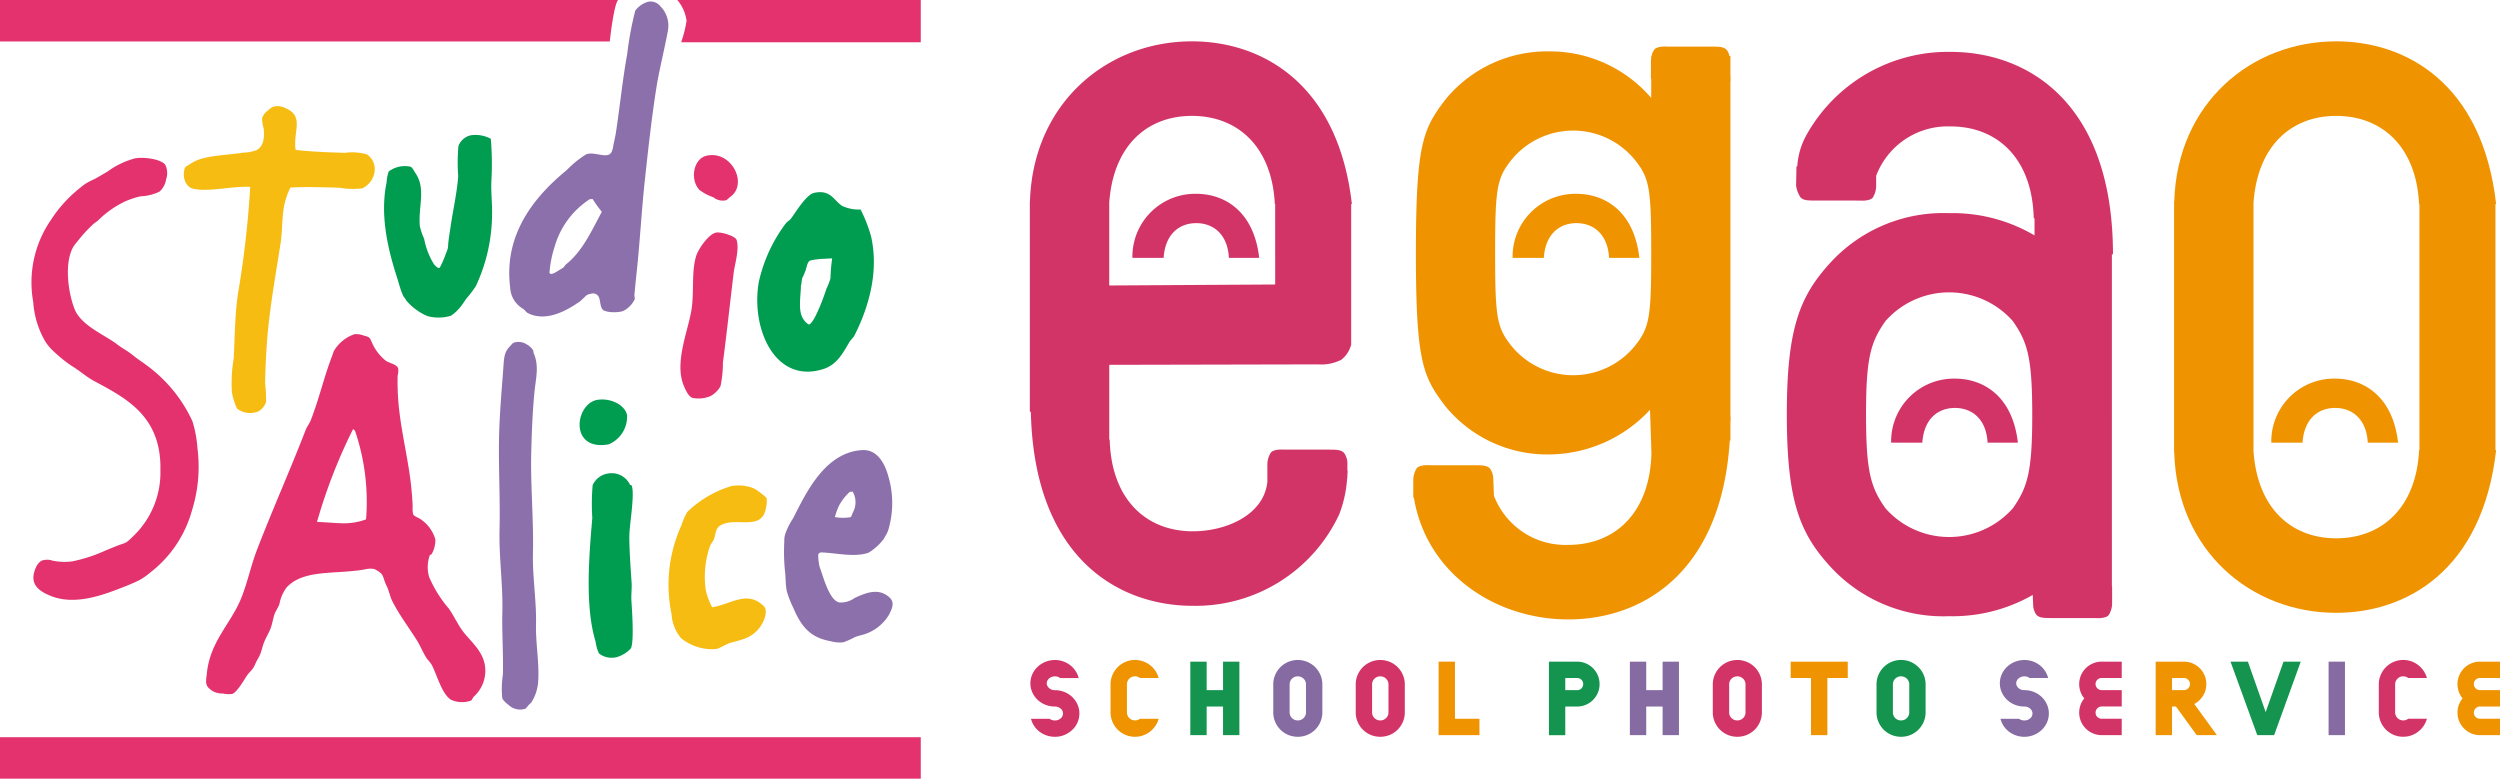
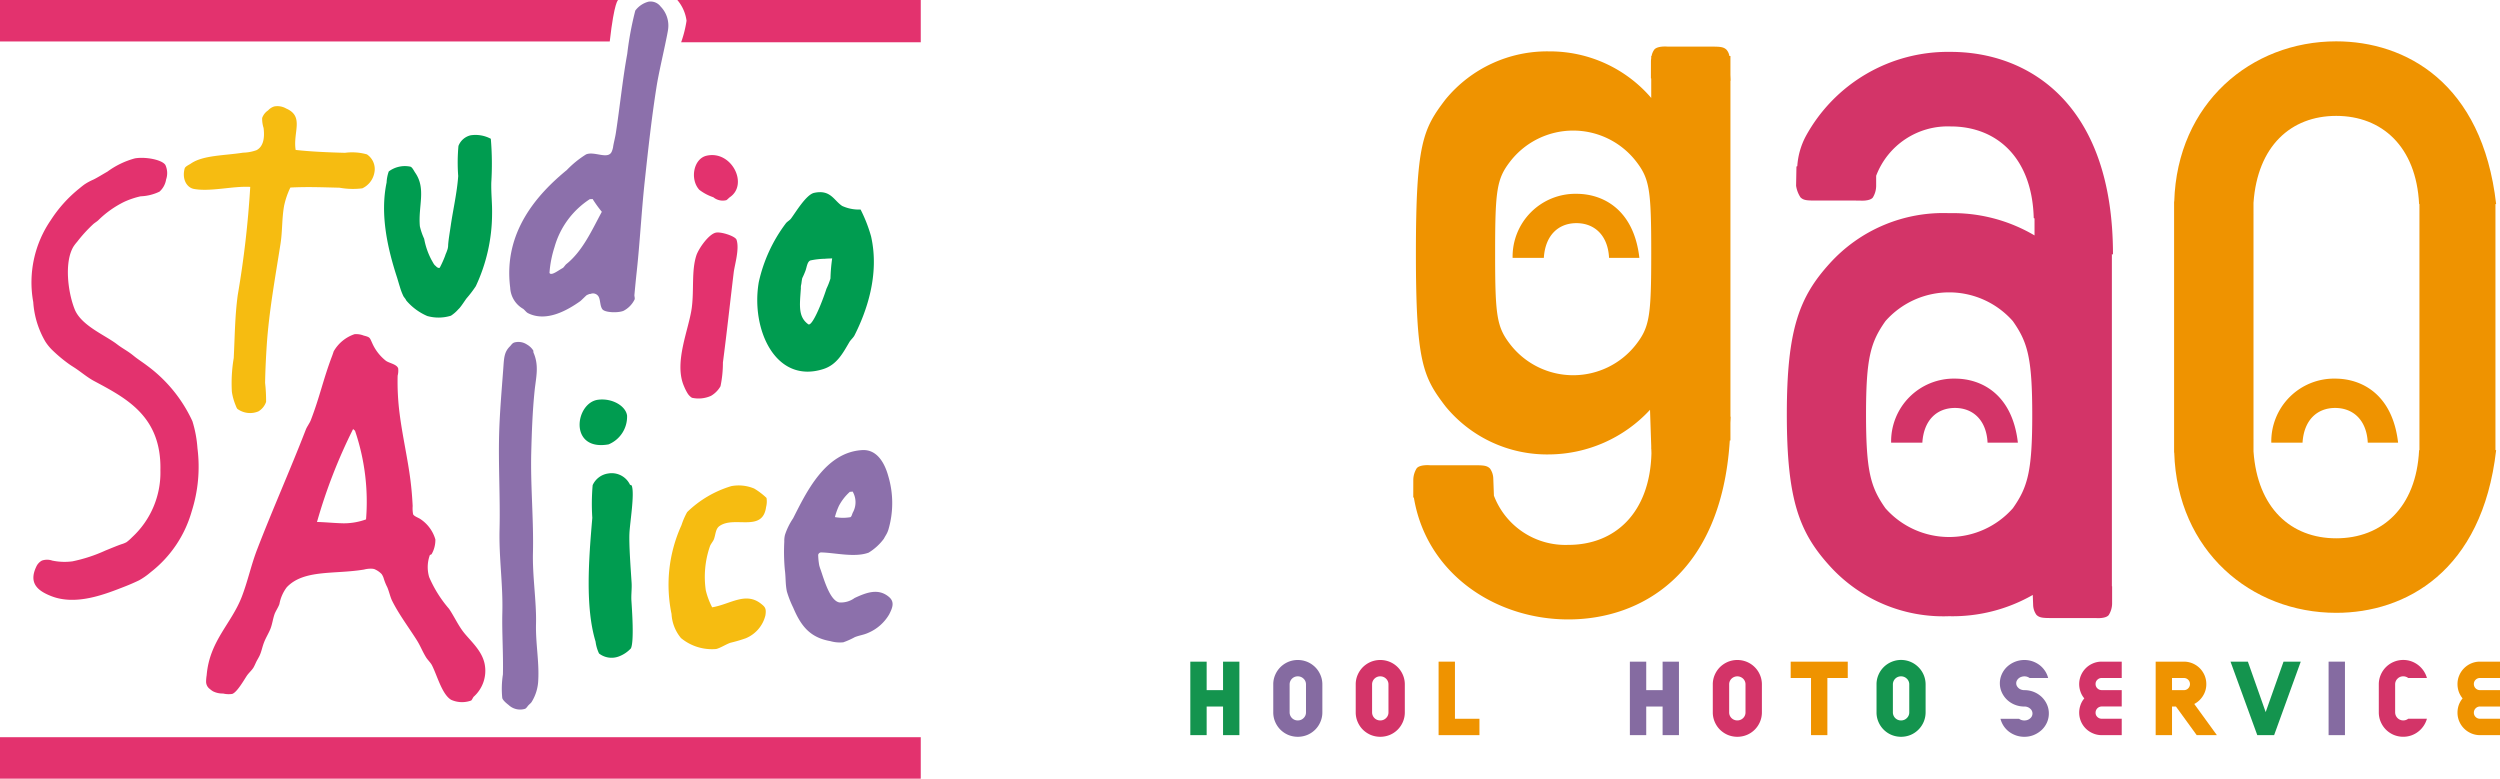
<svg xmlns="http://www.w3.org/2000/svg" width="240" height="74.754" viewBox="0 0 240 74.754">
  <defs>
    <style>
      .cls-1 {
        fill: #d33468;
      }

      .cls-2 {
        fill: #ef9300;
      }

      .cls-3 {
        fill: #14944e;
      }

      .cls-4 {
        fill: #856ba1;
      }

      .cls-5 {
        fill: #8c70ab;
      }

      .cls-6 {
        fill: #009c50;
      }

      .cls-7 {
        fill: #f6bc11;
      }

      .cls-8 {
        fill: #e3326e;
      }
    </style>
  </defs>
  <g id="レイヤー_2" data-name="レイヤー 2">
    <g id="header_footer" data-name="header／footer">
      <g>
        <g>
          <g>
-             <path class="cls-1" d="M103.62,68.489a2.127,2.127,0,0,1-.183.873,2.186,2.186,0,0,1-.503.712,2.514,2.514,0,0,1-.747.48,2.341,2.341,0,0,1-.916.178,2.433,2.433,0,0,1-1.479-.49,2.281,2.281,0,0,1-.818-1.238h1.786a.847.847,0,0,0,.511.159.816.816,0,0,0,.553-.196.604.604,0,0,0,.223-.471.593.593,0,0,0-.223-.468.806.806,0,0,0-.553-.2,2.419,2.419,0,0,1-.919-.174,2.346,2.346,0,0,1-.749-.478,2.304,2.304,0,0,1-.501-.712,2.086,2.086,0,0,1-.185-.864,2.128,2.128,0,0,1,.185-.87,2.2,2.2,0,0,1,.501-.71,2.462,2.462,0,0,1,.749-.48,2.458,2.458,0,0,1,1.713-.048,2.472,2.472,0,0,1,.673.363,2.313,2.313,0,0,1,.511.55,2.248,2.248,0,0,1,.306.687H101.773a.814.814,0,0,0-.497-.161.877.877,0,0,0-.305.052.754.754,0,0,0-.252.144.675.675,0,0,0-.168.211.529.529,0,0,0-.063.256.54.54,0,0,0,.063.257.679.679,0,0,0,.168.211.737.737,0,0,0,.252.145.902.902,0,0,0,.305.05,2.414,2.414,0,0,1,.915.175,2.356,2.356,0,0,1,.745.481,2.248,2.248,0,0,1,.501.712A2.079,2.079,0,0,1,103.62,68.489Z" />
-             <path class="cls-2" d="M109.435,69.002h1.796a2.227,2.227,0,0,1-.319.691,2.46,2.46,0,0,1-.511.547,2.359,2.359,0,0,1-.665.359,2.235,2.235,0,0,1-.77.131,2.284,2.284,0,0,1-.917-.181,2.343,2.343,0,0,1-1.252-1.252,2.317,2.317,0,0,1-.184-.916v-2.673a2.313,2.313,0,0,1,.184-.918,2.352,2.352,0,0,1,1.252-1.251,2.361,2.361,0,0,1,1.687-.052,2.372,2.372,0,0,1,1.176.908,2.247,2.247,0,0,1,.319.692h-1.796a.77.77,0,0,0-.469-.161.768.768,0,0,0-.78.781v2.673a.77.77,0,0,0,.78.779A.775.775,0,0,0,109.435,69.002Z" />
            <path class="cls-3" d="M118.982,63.518v7.056h-1.57V67.826H115.839v2.749H114.27V63.518h1.569v2.736h1.573V63.518Z" />
            <path class="cls-4" d="M126.946,65.71v2.673a2.263,2.263,0,0,1-.186.916,2.311,2.311,0,0,1-.503.749,2.395,2.395,0,0,1-.75.503,2.419,2.419,0,0,1-1.838,0,2.406,2.406,0,0,1-.749-.503,2.337,2.337,0,0,1-.503-.749,2.281,2.281,0,0,1-.184-.916v-2.673a2.276,2.276,0,0,1,.184-.918,2.371,2.371,0,0,1,.503-.747,2.418,2.418,0,0,1,.749-.503,2.399,2.399,0,0,1,1.838,0,2.406,2.406,0,0,1,.75.503,2.344,2.344,0,0,1,.503.747A2.259,2.259,0,0,1,126.946,65.71Zm-1.571,2.673v-2.673a.738.738,0,0,0-.231-.555.776.776,0,0,0-.56-.226.771.771,0,0,0-.78.781v2.673a.773.773,0,0,0,.78.779.77.77,0,0,0,.56-.227A.735.735,0,0,0,125.375,68.382Z" />
            <path class="cls-1" d="M134.862,65.71v2.673a2.288,2.288,0,0,1-.184.916,2.338,2.338,0,0,1-1.254,1.252,2.416,2.416,0,0,1-1.837,0,2.428,2.428,0,0,1-.751-.503,2.374,2.374,0,0,1-.503-.749,2.288,2.288,0,0,1-.184-.916v-2.673a2.284,2.284,0,0,1,.184-.918,2.409,2.409,0,0,1,.503-.747,2.44,2.44,0,0,1,.751-.503,2.397,2.397,0,0,1,1.837,0,2.346,2.346,0,0,1,1.254,1.251A2.284,2.284,0,0,1,134.862,65.71Zm-1.569,2.673v-2.673a.75.75,0,0,0-.23-.555.779.779,0,0,0-.561-.226.773.773,0,0,0-.782.781v2.673a.775.775,0,0,0,.782.779.773.773,0,0,0,.561-.227A.747.747,0,0,0,133.293,68.382Z" />
            <path class="cls-2" d="M142.027,69.002v1.572h-3.922V63.518h1.57v5.484Z" />
          </g>
          <g>
-             <path class="cls-3" d="M153.559,65.672a2.129,2.129,0,0,1-.169.844,2.201,2.201,0,0,1-.46.68,2.093,2.093,0,0,1-.687.462,2.13,2.13,0,0,1-.837.169h-1.139v2.749h-1.569V63.518h2.708a2.156,2.156,0,0,1,1.524.63,2.157,2.157,0,0,1,.46.687A2.122,2.122,0,0,1,153.559,65.672Zm-1.571-.005a.573.573,0,0,0-.582-.577h-1.139v1.164h1.139a.561.561,0,0,0,.414-.169A.576.576,0,0,0,151.988,65.667Z" />
            <path class="cls-4" d="M161.18,63.518v7.056h-1.57V67.826h-1.572v2.749h-1.57V63.518h1.57v2.735h1.572V63.518Z" />
            <path class="cls-1" d="M169.142,65.71v2.673a2.308,2.308,0,0,1-.185.916,2.336,2.336,0,0,1-1.255,1.252,2.414,2.414,0,0,1-1.836,0,2.436,2.436,0,0,1-.75-.503,2.348,2.348,0,0,1-.503-.749,2.298,2.298,0,0,1-.185-.916v-2.673a2.294,2.294,0,0,1,.185-.918,2.371,2.371,0,0,1,.503-.747,2.448,2.448,0,0,1,.75-.503,2.395,2.395,0,0,1,1.836,0,2.345,2.345,0,0,1,1.255,1.251A2.303,2.303,0,0,1,169.142,65.71Zm-1.573,2.673v-2.673a.753.753,0,0,0-.228-.555.803.803,0,0,0-1.116,0,.75.75,0,0,0-.225.555v2.673a.748.748,0,0,0,.225.552.8.8,0,0,0,1.116,0A.751.751,0,0,0,167.569,68.382Z" />
            <path class="cls-2" d="M177.385,63.518v1.571h-1.957v5.484h-1.57v-5.484H171.905V63.518Z" />
            <path class="cls-3" d="M184.858,65.71v2.673a2.341,2.341,0,0,1-.691,1.665,2.338,2.338,0,0,1-.746.503,2.415,2.415,0,0,1-1.836,0,2.34,2.34,0,0,1-1.255-1.252,2.278,2.278,0,0,1-.183-.916v-2.673a2.274,2.274,0,0,1,.183-.918,2.349,2.349,0,0,1,1.255-1.251,2.353,2.353,0,0,1,2.582.503,2.333,2.333,0,0,1,.691,1.665Zm-1.569,2.673v-2.673a.741.741,0,0,0-.232-.555.779.779,0,0,0-.561-.226.77.77,0,0,0-.779.781v2.673a.772.772,0,0,0,.779.779.773.773,0,0,0,.561-.227A.74.74,0,0,0,183.289,68.382Z" />
            <path class="cls-4" d="M196.689,68.489a2.126,2.126,0,0,1-.182.873,2.226,2.226,0,0,1-.503.712,2.521,2.521,0,0,1-.747.48,2.356,2.356,0,0,1-.918.178,2.408,2.408,0,0,1-.801-.131,2.5,2.5,0,0,1-.677-.36,2.311,2.311,0,0,1-.513-.551,2.372,2.372,0,0,1-.305-.687h1.786a.842.842,0,0,0,.51.16.812.812,0,0,0,.554-.197.604.604,0,0,0,0-.94.81.81,0,0,0-.554-.199,2.422,2.422,0,0,1-.918-.174,2.308,2.308,0,0,1-.748-.479,2.273,2.273,0,0,1-.502-.711,2.079,2.079,0,0,1-.185-.865,2.114,2.114,0,0,1,.185-.869,2.208,2.208,0,0,1,.502-.712,2.45,2.45,0,0,1,.748-.478,2.457,2.457,0,0,1,1.713-.048,2.515,2.515,0,0,1,.674.362,2.353,2.353,0,0,1,.511.551,2.206,2.206,0,0,1,.304.687h-1.78a.818.818,0,0,0-.497-.161.862.862,0,0,0-.304.052.751.751,0,0,0-.255.144.718.718,0,0,0-.169.211.551.551,0,0,0-.061.255.565.565,0,0,0,.061.258.752.752,0,0,0,.169.211.735.735,0,0,0,.255.145.96.96,0,0,0,.304.049,2.381,2.381,0,0,1,1.661.658,2.28,2.28,0,0,1,.499.712A2.079,2.079,0,0,1,196.689,68.489Z" />
            <path class="cls-1" d="M203.686,69.001v1.573h-1.918a2.088,2.088,0,0,1-.844-.172,2.148,2.148,0,0,1-1.152-1.147,2.174,2.174,0,0,1-.041-1.58,1.973,1.973,0,0,1,.362-.63,1.959,1.959,0,0,1-.362-.632,2.168,2.168,0,0,1,.041-1.578,2.175,2.175,0,0,1,.463-.687,2.153,2.153,0,0,1,.688-.462,2.094,2.094,0,0,1,.844-.169H203.686v1.571h-1.918a.574.574,0,0,0-.42.167.544.544,0,0,0-.173.41.564.564,0,0,0,.173.417.576.576,0,0,0,.42.169H203.686v1.572h-1.918a.593.593,0,0,0-.593.593.551.551,0,0,0,.173.414.589.589,0,0,0,.42.169Z" />
            <path class="cls-2" d="M210.649,67.581l2.172,2.993h-1.936l-1.995-2.749h-.376v2.749H206.944V63.518h2.709a2.157,2.157,0,0,1,1.525.63,2.207,2.207,0,0,1,.461.687,2.132,2.132,0,0,1,.167.836,2.064,2.064,0,0,1-.32,1.129A2.144,2.144,0,0,1,210.649,67.581Zm-.413-1.915a.576.576,0,0,0-.585-.577h-1.138v1.164h1.138a.561.561,0,0,0,.415-.169A.582.582,0,0,0,210.237,65.667Z" />
            <path class="cls-3" d="M219.219,63.518h1.653l-2.556,7.056h-1.617l-2.569-7.056h1.666l1.709,4.843Z" />
            <path class="cls-4" d="M225.116,63.518v7.056h-1.571V63.518Z" />
            <path class="cls-1" d="M231.187,69.001h1.797a2.322,2.322,0,0,1-.322.692,2.367,2.367,0,0,1-1.173.906,2.38,2.38,0,0,1-1.69-.05,2.388,2.388,0,0,1-.748-.503,2.362,2.362,0,0,1-.502-.749,2.28,2.28,0,0,1-.184-.916v-2.673a2.276,2.276,0,0,1,.184-.918,2.344,2.344,0,0,1,1.25-1.251,2.331,2.331,0,0,1,.919-.183,2.3,2.3,0,0,1,.771.131,2.404,2.404,0,0,1,.662.362,2.37,2.37,0,0,1,.512.547,2.301,2.301,0,0,1,.322.692h-1.797a.781.781,0,0,0-.47-.161.755.755,0,0,0-.556.226.746.746,0,0,0-.228.555v2.673a.776.776,0,0,0,.783.779A.78.78,0,0,0,231.187,69.001Z" />
            <path class="cls-2" d="M240,69.001v1.573h-1.918a2.098,2.098,0,0,1-.845-.172,2.17,2.17,0,0,1-1.148-1.147,2.102,2.102,0,0,1-.169-.838,2.234,2.234,0,0,1,.125-.743,2.151,2.151,0,0,1,.364-.63,2.132,2.132,0,0,1-.364-.632,2.218,2.218,0,0,1-.125-.742,2.095,2.095,0,0,1,.169-.836,2.18,2.18,0,0,1,1.148-1.148,2.104,2.104,0,0,1,.845-.169H240v1.571h-1.918a.578.578,0,0,0-.42.167.554.554,0,0,0-.171.41.581.581,0,0,0,.591.587H240v1.572h-1.918a.589.589,0,0,0-.591.593.562.562,0,0,0,.171.414.593.593,0,0,0,.42.169Z" />
          </g>
          <g>
            <g>
              <path class="cls-2" d="M239.563,33.078V19.591h.066C238.299,7.917,230.902,3.969,224.277,3.969c-8.181,0-15.267,5.952-15.55,15.38h-.014v.176c0,.022-.001.043-.001.066h.001V43.212h-.001c0,.022.001.043.001.065v.175h.014c.283,9.427,7.369,15.38,15.55,15.38,6.625,0,14.022-3.948,15.352-15.621H239.563Zm-7.297,10.135h-.032c-.271,5.522-3.573,8.464-7.958,8.464-4.349,0-7.559-2.902-7.94-8.341v-1.144l.044.017-.044-.023V20.617l.044-.022-.044.016V19.467c.38-5.441,3.591-8.342,7.94-8.342,4.385,0,7.687,2.942,7.958,8.465h.032V43.212Z" />
-               <path class="cls-1" d="M114.427,3.969c-8.181,0-15.269,5.952-15.551,15.38H98.865v.176c-.002.022-.004.043-.004.066H98.865V39.505l.096.049c.324,13.998,8.39,18.605,15.549,18.605a15.221,15.221,0,0,0,14.058-8.787,11.739,11.739,0,0,0,.761-3.498l.021-.01v-.226c.007-.146.02-.292.027-.438l-.027.002v-.774a1.757,1.757,0,0,0-.317-.947c-.287-.287-.623-.316-1.492-.316h-4.278s-.949-.087-1.262.287a2.152,2.152,0,0,0-.334,1.119v1.68c-.308,3.136-3.891,4.753-7.157,4.753-4.474,0-7.829-3.058-7.978-8.797l-.044-.023v-7.16L126.518,34.98a4.272,4.272,0,0,0,2.241-.44,2.679,2.679,0,0,0,.954-1.462h0V19.591h.067C128.45,7.917,121.05,3.969,114.427,3.969Zm7.99,23.342-15.931.095V19.467c.379-5.441,3.588-8.342,7.94-8.342,4.383,0,7.685,2.942,7.957,8.465h.033Z" />
              <path class="cls-2" d="M166.122,39.998V7.751l.021-.008s-.007-.244-.021-.558V5.377h-.1a1.235,1.235,0,0,0-.267-.592c-.284-.284-.613-.31-1.471-.31-1.955,0-4.222,0-4.222-.003,0,0-.934-.082-1.245.283a1.496,1.496,0,0,0-.265.622h-.034v.202c-.023.163-.027.282-.027.282l-.004,1.657.031.013V9.403a12.815,12.815,0,0,0-9.769-4.47,12.619,12.619,0,0,0-9.988,4.622c-2.162,2.834-2.834,4.249-2.834,14.761,0,10.437.671,11.854,2.834,14.687a12.614,12.614,0,0,0,9.988,4.622,13.324,13.324,0,0,0,9.653-4.285l.116,3.468v.297l.007-.002.014.406c-.148,5.741-3.504,8.799-7.977,8.799a7.342,7.342,0,0,1-7.146-4.725l-.061-1.657a1.735,1.735,0,0,0-.316-.947c-.288-.287-.623-.315-1.495-.315-1.978,0-4.275,0-4.275-.001,0,0-.947-.087-1.262.288a2.151,2.151,0,0,0-.331,1.12l-.003,1.678.06.028c1.199,7.252,7.776,11.688,14.829,11.688,6.91,0,14.679-4.284,15.498-17.176l.061-.005V40.648c.004-.221.024-.421.024-.644Zm-9.096-6.885a7.647,7.647,0,0,1-12.003,0c-1.342-1.715-1.491-2.759-1.491-8.798,0-6.113.15-7.157,1.491-8.871a7.647,7.647,0,0,1,12.003,0c1.342,1.714,1.493,2.758,1.493,8.871C158.518,30.354,158.367,31.398,157.026,33.113Z" />
              <path class="cls-1" d="M202.74,24.39l.106.05c0-14.685-8.276-19.459-15.581-19.459a15.544,15.544,0,0,0-13.931,8.137,7.125,7.125,0,0,0-.795,2.839l-.08.028-.035,1.842a2.755,2.755,0,0,0,.423,1.118c.284.282.612.309,1.472.309,1.953,0,4.221,0,4.221.002,0,0,.933.084,1.245-.284a2.167,2.167,0,0,0,.326-1.105v-.992a7.344,7.344,0,0,1,7.152-4.737c4.473,0,7.828,3.056,7.975,8.796l.077.036v1.631a15.464,15.464,0,0,0-8.2-2.138,14.707,14.707,0,0,0-11.48,4.846c-2.907,3.205-4.1,6.338-4.1,14.464,0,8.2,1.193,11.331,4.1,14.537a14.702,14.702,0,0,0,11.48,4.846,15.512,15.512,0,0,0,8.031-2.042c.019.494.036.974.036.974a1.699,1.699,0,0,0,.314.934c.282.284.613.311,1.471.311H201.186s.937.087,1.248-.282a2.116,2.116,0,0,0,.328-1.102V56.291l-.021-.013Zm-9.509,24.405a8.155,8.155,0,0,1-12.227,0c-1.418-2.013-1.865-3.505-1.865-9.021,0-5.443.446-6.933,1.865-8.949a8.155,8.155,0,0,1,12.227,0c1.416,2.016,1.865,3.506,1.865,9.025C195.096,45.291,194.648,46.783,193.232,48.796Z" />
            </g>
            <path class="cls-2" d="M224.172,39.163c1.729,0,3.028,1.159,3.134,3.334h2.911c-.523-4.596-3.437-6.15-6.045-6.15a6.03,6.03,0,0,0-6.127,6.15h2.999C221.176,40.321,222.449,39.163,224.172,39.163Z" />
            <path class="cls-1" d="M187.676,39.163c1.725,0,3.024,1.159,3.13,3.334h2.91c-.521-4.596-3.434-6.15-6.041-6.15a6.026,6.026,0,0,0-6.126,6.15h2.997C184.679,40.321,185.949,39.163,187.676,39.163Z" />
            <path class="cls-2" d="M151.338,21.422c1.725,0,3.025,1.159,3.131,3.332h2.911c-.523-4.594-3.434-6.148-6.042-6.148a6.029,6.029,0,0,0-6.128,6.148h2.999C148.341,22.581,149.613,21.422,151.338,21.422Z" />
-             <path class="cls-1" d="M114.84,21.422c1.725,0,3.026,1.159,3.133,3.332h2.91c-.524-4.594-3.436-6.148-6.043-6.148a6.028,6.028,0,0,0-6.128,6.148H111.71C111.842,22.581,113.112,21.422,114.84,21.422Z" />
          </g>
        </g>
        <g>
          <g>
            <path class="cls-5" d="M82.042,57.408a2.22,2.22,0,0,1-1.461.426c-.901-.155-1.479-2.205-1.794-3.124a3.772,3.772,0,0,1-.142-.444,6.434,6.434,0,0,1-.1-.999.293.293,0,0,1,.299-.234c1.34.032,3.219.512,4.545.021a5.156,5.156,0,0,0,1.46-1.333c.062-.114.12-.217.186-.328a2.31,2.31,0,0,0,.247-.534,9.042,9.042,0,0,0-.009-5.158c-.325-1.184-1.044-2.571-2.491-2.492-3.585.199-5.405,4.119-6.646,6.554a6.331,6.331,0,0,0-.777,1.582,2.35,2.35,0,0,0-.067.648,18.723,18.723,0,0,0,.053,2.708c.099.779.045,1.359.197,2.088a9.809,9.809,0,0,0,.604,1.54c.739,1.743,1.59,2.875,3.579,3.222a3.266,3.266,0,0,0,1.231.11,7.276,7.276,0,0,0,1.107-.496c.462-.181.843-.21,1.292-.415a4.255,4.255,0,0,0,2.004-1.766c.31-.608.554-1.178,0-1.662C84.337,56.436,83.178,56.879,82.042,57.408Zm-1.511-8.835a4.799,4.799,0,0,1,1.066-1.367c.012.022.225-.013.258-.015a2.038,2.038,0,0,1,.02,2.008c-.073.134-.109.394-.24.451a4.262,4.262,0,0,1-1.484-.01A6.41,6.41,0,0,1,80.531,48.573Z" />
            <path class="cls-6" d="M58.389,45.455A1.943,1.943,0,0,1,60.476,46.524c.011.025.162.068.17.09.299.792-.182,3.586-.222,4.626-.043,1.142.123,3.343.211,4.715.035.575-.057,1.166-.017,1.746.052.812.272,3.855-.049,4.54a3.009,3.009,0,0,1-1.142.771,1.969,1.969,0,0,1-1.92-.278,3.76,3.76,0,0,1-.332-1.14c-1.01-3.339-.653-7.919-.314-11.879a20.801,20.801,0,0,1,.034-3.14A1.933,1.933,0,0,1,58.389,45.455Z" />
            <path class="cls-7" d="M70.206,46.668a3.841,3.841,0,0,1,2.196.233,6.701,6.701,0,0,1,1.184.9,2.134,2.134,0,0,1-.042.877c-.333,2.457-3.016.824-4.451,1.807-.398.266-.374.748-.546,1.252-.08.238-.32.477-.398.72a8.992,8.992,0,0,0-.393,4.214,7.114,7.114,0,0,0,.611,1.631c1.732-.288,3.209-1.528,4.702-.335.366.292.518.44.409,1.116a3.196,3.196,0,0,1-1.895,2.195,14.501,14.501,0,0,1-1.462.428c-.405.135-.977.51-1.37.599a4.67,4.67,0,0,1-3.375-1.049,3.944,3.944,0,0,1-.908-2.313,13.791,13.791,0,0,1,.954-8.527,7.107,7.107,0,0,1,.544-1.254A10.323,10.323,0,0,1,70.206,46.668Z" />
            <path class="cls-8" d="M46.533,63.773c-.247-1.294-1.314-2.188-1.997-3.042-.556-.7-.92-1.534-1.428-2.285a11.715,11.715,0,0,1-1.909-3.046,3.39,3.39,0,0,1,.063-2.102c.01-.028.157-.076.17-.094a2.734,2.734,0,0,0,.364-1.418,3.522,3.522,0,0,0-1.412-1.938c-.179-.136-.648-.281-.727-.486a3.13,3.13,0,0,1-.041-.785c-.046-.903-.103-1.606-.219-2.524-.263-2.061-.766-4.228-1.032-6.327a23.875,23.875,0,0,1-.191-3.659,1.905,1.905,0,0,0,.05-.703c-.128-.399-.862-.5-1.175-.726a4.442,4.442,0,0,1-1.308-1.68c-.261-.566-.204-.583-.828-.744a1.943,1.943,0,0,0-.881-.131,3.642,3.642,0,0,0-2.002,1.655c-.028.104-.103.311-.141.417-.854,2.237-1.193,3.958-2.056,6.193-.112.284-.37.618-.476.9-1.501,3.873-3.16,7.584-4.645,11.431-.602,1.541-.904,3.063-1.506,4.626-1.01,2.6-3.093,4.232-3.366,7.517a4.04,4.04,0,0,0-.055.616.872.872,0,0,0,.365.709,2.183,2.183,0,0,0,.296.218,2.039,2.039,0,0,0,.97.212,2.294,2.294,0,0,0,.878.039c.457-.151,1.121-1.32,1.394-1.732.173-.267.51-.554.658-.821.105-.193.14-.278.232-.479.068-.149.252-.455.323-.603.215-.446.262-.847.456-1.333.159-.423.469-.913.628-1.343.168-.468.205-.854.366-1.332.096-.279.383-.704.473-.985a3.783,3.783,0,0,1,.705-1.611c1.64-1.737,4.597-1.224,7.425-1.701a2.475,2.475,0,0,1,.828-.074l.131.023a2.043,2.043,0,0,1,.724.487,1.483,1.483,0,0,1,.205.432,5.117,5.117,0,0,0,.283.724c.189.339.323,1.019.522,1.413.665,1.331,1.618,2.583,2.386,3.808.345.557.523,1.055.872,1.619.142.231.427.498.562.756.503.981.959,2.785,1.835,3.313a2.537,2.537,0,0,0,1.927.074c.073-.04.184-.302.243-.363A3.341,3.341,0,0,0,46.533,63.773ZM35.14,49.862a6.252,6.252,0,0,1-2.165.376c-.936-.021-1.743-.112-2.543-.129a51.169,51.169,0,0,1,3.466-8.922l.184.165A21.162,21.162,0,0,1,35.14,49.862Z" />
            <path class="cls-6" d="M57.419,38.375c1.331-.17,2.639.577,2.779,1.511a2.874,2.874,0,0,1-1.778,2.775C54.573,43.338,55.2,38.655,57.419,38.375Z" />
            <path class="cls-5" d="M49.422,32.867a1.479,1.479,0,0,1,1.166.208,1.72,1.72,0,0,1,.611.584l.009.174c.566,1.272.247,2.393.116,3.666-.207,1.993-.276,4.056-.327,6.047-.072,3.14.241,6.355.167,9.52-.057,2.248.346,4.688.294,6.803-.048,1.873.312,3.629.215,5.409A4.26,4.26,0,0,1,51.027,67.405a1.128,1.128,0,0,1-.179.185l-.092.092c-.101.088-.219.321-.362.367a1.606,1.606,0,0,1-1.56-.364c-.194-.152-.547-.434-.616-.67a8.938,8.938,0,0,1,.063-2.274c.046-2.025-.104-4.018-.056-5.94.067-2.769-.339-5.26-.267-8.029.069-2.971-.116-5.99-.044-9.002.051-2.097.256-4.402.402-6.401.072-1.011.079-1.574.649-2.13C49.093,33.109,49.179,32.925,49.422,32.867Z" />
            <path class="cls-6" d="M83.621,22.685a13.981,13.981,0,0,0-1.005-2.57,3.852,3.852,0,0,1-1.766-.343c-.799-.521-1.108-1.599-2.69-1.258-.769.164-1.776,1.874-2.23,2.478-.128.166-.38.294-.5.463a14.593,14.593,0,0,0-2.59,5.642c-.771,4.514,1.61,9.804,6.206,8.33,1.303-.421,1.869-1.526,2.489-2.579.117-.206.382-.431.489-.636C83.174,29.952,84.462,26.372,83.621,22.685ZM79.725,26.735a6.973,6.973,0,0,1-.385.983c-.44,1.37-1.373,3.644-1.743,3.414-.986-.711-.83-1.807-.712-3.459a1.133,1.133,0,0,1,.034-.37c.026-.092.033-.31.096-.599a7.646,7.646,0,0,0,.311-.716c.127-.334.161-.862.472-.985a7.366,7.366,0,0,1,1.392-.161c.238-.024.457-.024.698-.036A16.459,16.459,0,0,0,79.725,26.735Z" />
            <path class="cls-8" d="M68.746,22.329c.505-.09,1.839.344,1.96.685.305.888-.189,2.436-.272,3.16-.355,2.928-.664,5.813-1.034,8.622a11.099,11.099,0,0,1-.232,2.284,2.503,2.503,0,0,1-.915.923,2.922,2.922,0,0,1-1.824.184,1.303,1.303,0,0,1-.436-.45,4.681,4.681,0,0,1-.323-.646c-1.009-2.288.468-5.46.742-7.559.225-1.738-.039-3.53.436-5.005C67.055,23.89,68.037,22.454,68.746,22.329Z" />
            <path class="cls-8" d="M67.834,14.948c2.393-.547,4.06,2.76,2.22,3.991-.068.045-.263.26-.336.28a1.42,1.42,0,0,1-1.239-.284,4.572,4.572,0,0,1-1.348-.716C66.214,17.208,66.575,15.234,67.834,14.948Z" />
            <path class="cls-8" d="M12.957,15.202c1.007-.169,2.587.121,2.919.634a1.87,1.87,0,0,1,.07,1.394,1.972,1.972,0,0,1-.637,1.169,4.567,4.567,0,0,1-1.812.447,8.034,8.034,0,0,0-1.547.518,9.502,9.502,0,0,0-2.527,1.791c-.191.17-.339.233-.522.409a13.752,13.752,0,0,0-1.497,1.651,3.964,3.964,0,0,0-.345.448c-.893,1.466-.556,4.341.1,6.005.581,1.482,2.596,2.354,3.837,3.208.09.058.264.193.355.261.406.297.776.495,1.186.795.12.086.349.272.467.365.378.288.696.487,1.081.778a13.77,13.77,0,0,1,4.388,5.362,11.459,11.459,0,0,1,.484,2.596,14.112,14.112,0,0,1-.555,6.061,11.299,11.299,0,0,1-3.941,5.84,6.582,6.582,0,0,1-1.118.781c-.473.225-.832.382-1.311.571-1.903.745-4.696,1.88-7.1.946-1.261-.494-2.212-1.207-1.458-2.811a1.246,1.246,0,0,1,.55-.605,1.533,1.533,0,0,1,.992,0,5.757,5.757,0,0,0,1.926.075,14.685,14.685,0,0,0,3.181-1.04c.542-.218,1.053-.438,1.541-.608a2.265,2.265,0,0,0,.492-.201,4.424,4.424,0,0,0,.52-.462,8.445,8.445,0,0,0,2.723-6.435c.114-5.202-3.303-6.926-6.392-8.581-.652-.351-1.289-.907-1.904-1.298-.194-.125-.319-.201-.5-.331A13.958,13.958,0,0,1,4.959,33.549a4.647,4.647,0,0,1-.609-.763A8.631,8.631,0,0,1,3.192,28.999a10.549,10.549,0,0,1,1.686-7.868,12.711,12.711,0,0,1,2.725-3.028c.154-.126.408-.338.573-.443a5.463,5.463,0,0,1,.779-.414c.402-.195.854-.485,1.359-.77A7.928,7.928,0,0,1,12.957,15.202Z" />
            <path class="cls-6" d="M45.18,12.989a3.118,3.118,0,0,1,1.939.334,28.885,28.885,0,0,1,.046,4.195c-.025,1.117.096,1.975.074,3.055a16.464,16.464,0,0,1-1.561,6.901,10.948,10.948,0,0,1-.901,1.182c-.165.227-.458.686-.669.927l-.127.128a3.38,3.38,0,0,1-.691.597,4.011,4.011,0,0,1-2.272.03,5.516,5.516,0,0,1-1.999-1.47c-.06-.084-.047-.092-.104-.176-.014-.019-.169-.22-.18-.244a5.668,5.668,0,0,1-.347-.912c-.076-.226-.2-.67-.27-.891-.893-2.742-1.656-6.026-1.004-9.125A3.641,3.641,0,0,1,37.321,16.46a2.578,2.578,0,0,1,2.076-.46c.184.049.35.424.467.587,1.064,1.544.269,3.194.443,5.137a6.091,6.091,0,0,0,.414,1.201,6.968,6.968,0,0,0,.72,2.06c.07.106.221.437.347.514l.167.159c.091.038.154.096.262.042a10.591,10.591,0,0,0,.511-1.132,2.071,2.071,0,0,1,.105-.281c.033-.072.115-.306.137-.377a1.47,1.47,0,0,0,.052-.405c.046-.587.155-1.186.251-1.85.217-1.507.606-3.175.715-4.758a17.351,17.351,0,0,1,.023-2.885A1.656,1.656,0,0,1,45.18,12.989Z" />
            <path class="cls-7" d="M26.331,10.218a1.677,1.677,0,0,1,1.145.201c1.758.761.629,2.277.908,3.975,1.442.164,3.223.238,4.735.276a5.223,5.223,0,0,1,2.105.15,1.698,1.698,0,0,1,.707,1.8,2.072,2.072,0,0,1-1.146,1.459,7.157,7.157,0,0,1-2.191-.059c-1.641-.037-3.05-.102-4.719-.016a7.606,7.606,0,0,0-.606,1.78c-.215,1.23-.149,2.388-.337,3.6-.481,3.106-1.104,6.445-1.325,9.771-.08,1.217-.137,2.424-.158,3.595a15.57,15.57,0,0,1,.096,1.831,1.695,1.695,0,0,1-.74.912,2.061,2.061,0,0,1-2.022-.245,1.033,1.033,0,0,1-.12-.232l-.078-.194a5.539,5.539,0,0,1-.325-1.207,14.385,14.385,0,0,1,.179-3.243c.109-2.198.112-4.03.385-6.052a94.381,94.381,0,0,0,1.199-10.378c-1.648-.099-3.83.489-5.406.196-.689-.128-1.165-.942-.889-1.964.05-.193.417-.351.586-.465,1.171-.815,3.195-.766,5.017-1.052a4.103,4.103,0,0,0,1.296-.241c.628-.33.806-1.117.676-2.134a2.914,2.914,0,0,1-.136-.953,1.432,1.432,0,0,1,.57-.73A1.321,1.321,0,0,1,26.331,10.218Z" />
            <path class="cls-5" d="M63.418.625a1.21,1.21,0,0,0-1.163-.463,2.318,2.318,0,0,0-1.267.854,30.815,30.815,0,0,0-.774,4.161c-.432,2.343-.718,5.165-1.089,7.57-.082.538-.228,1.027-.275,1.416a2.326,2.326,0,0,1-.123.392c-.355.803-1.653-.068-2.462.266a9.546,9.546,0,0,0-1.845,1.496c-2.874,2.357-6.121,5.995-5.441,11.299a2.468,2.468,0,0,0,1.242,2.032c.143.102.297.328.458.411,1.784.907,3.825-.301,5.013-1.137.128-.093.587-.574.663-.605a2.296,2.296,0,0,0,.215-.092l.126-.011a.621.621,0,0,1,.813.353c.133.341.101.823.32,1.12.243.328,1.496.369,2.022.155a2.414,2.414,0,0,0,1.075-1.104c.037-.137-.037-.302-.021-.436.065-.711.137-1.461.227-2.284.305-2.821.452-5.754.771-8.695.32-2.968.651-5.983,1.108-8.886.116-.765.301-1.634.479-2.472.078-.364.617-2.792.653-3.192A2.616,2.616,0,0,0,63.418.625ZM54.362,25.359c-.084.062-.248.323-.333.368-.404.214-1.136.802-1.278.466a10.423,10.423,0,0,1,.483-2.474,8.087,8.087,0,0,1,3.392-4.603,1.544,1.544,0,0,0,.263-.013,12.071,12.071,0,0,0,.886,1.229C56.809,22.12,55.93,24.109,54.362,25.359Z" />
          </g>
          <path class="cls-8" d="M0,0H59.347s-.368.073-.812,3.981H0Z" />
          <path class="cls-8" d="M0,70.772H88.393v3.982H0Z" />
          <path class="cls-8" d="M65.023,0a3.842,3.842,0,0,1,.885,1.991,11.1,11.1,0,0,1-.517,2.064H88.393V0H65.023" />
        </g>
      </g>
    </g>
  </g>
</svg>